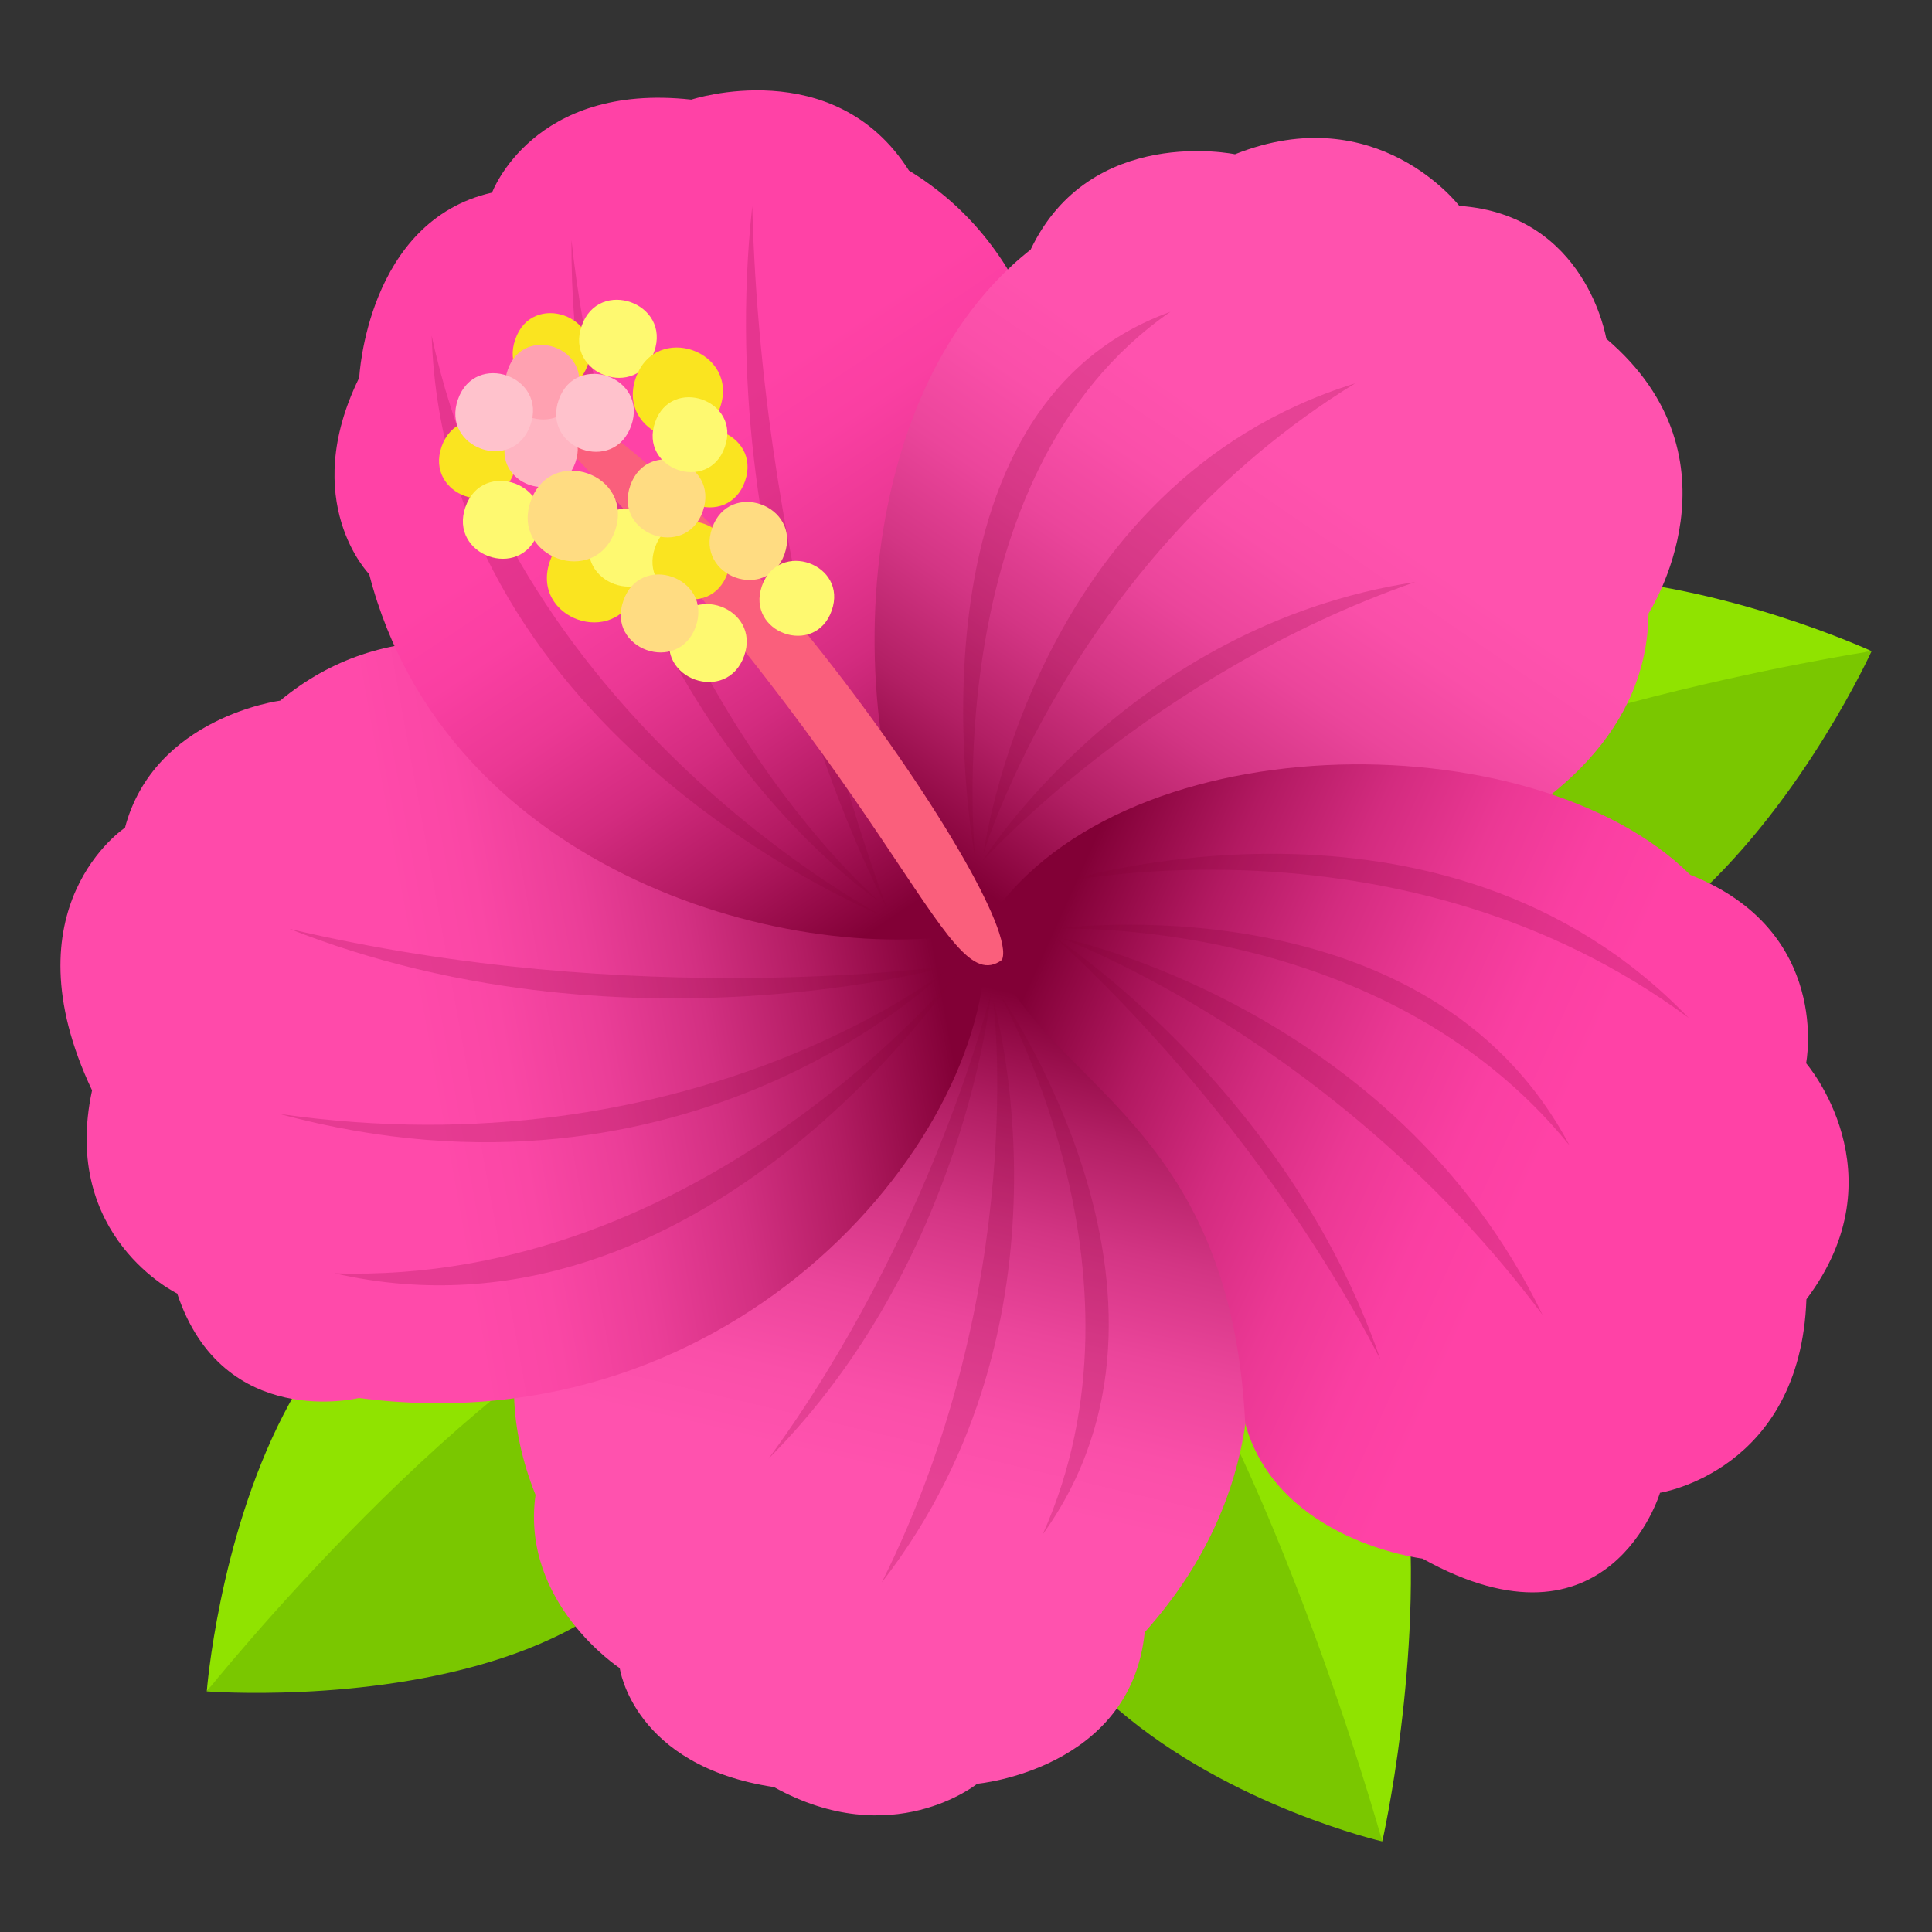
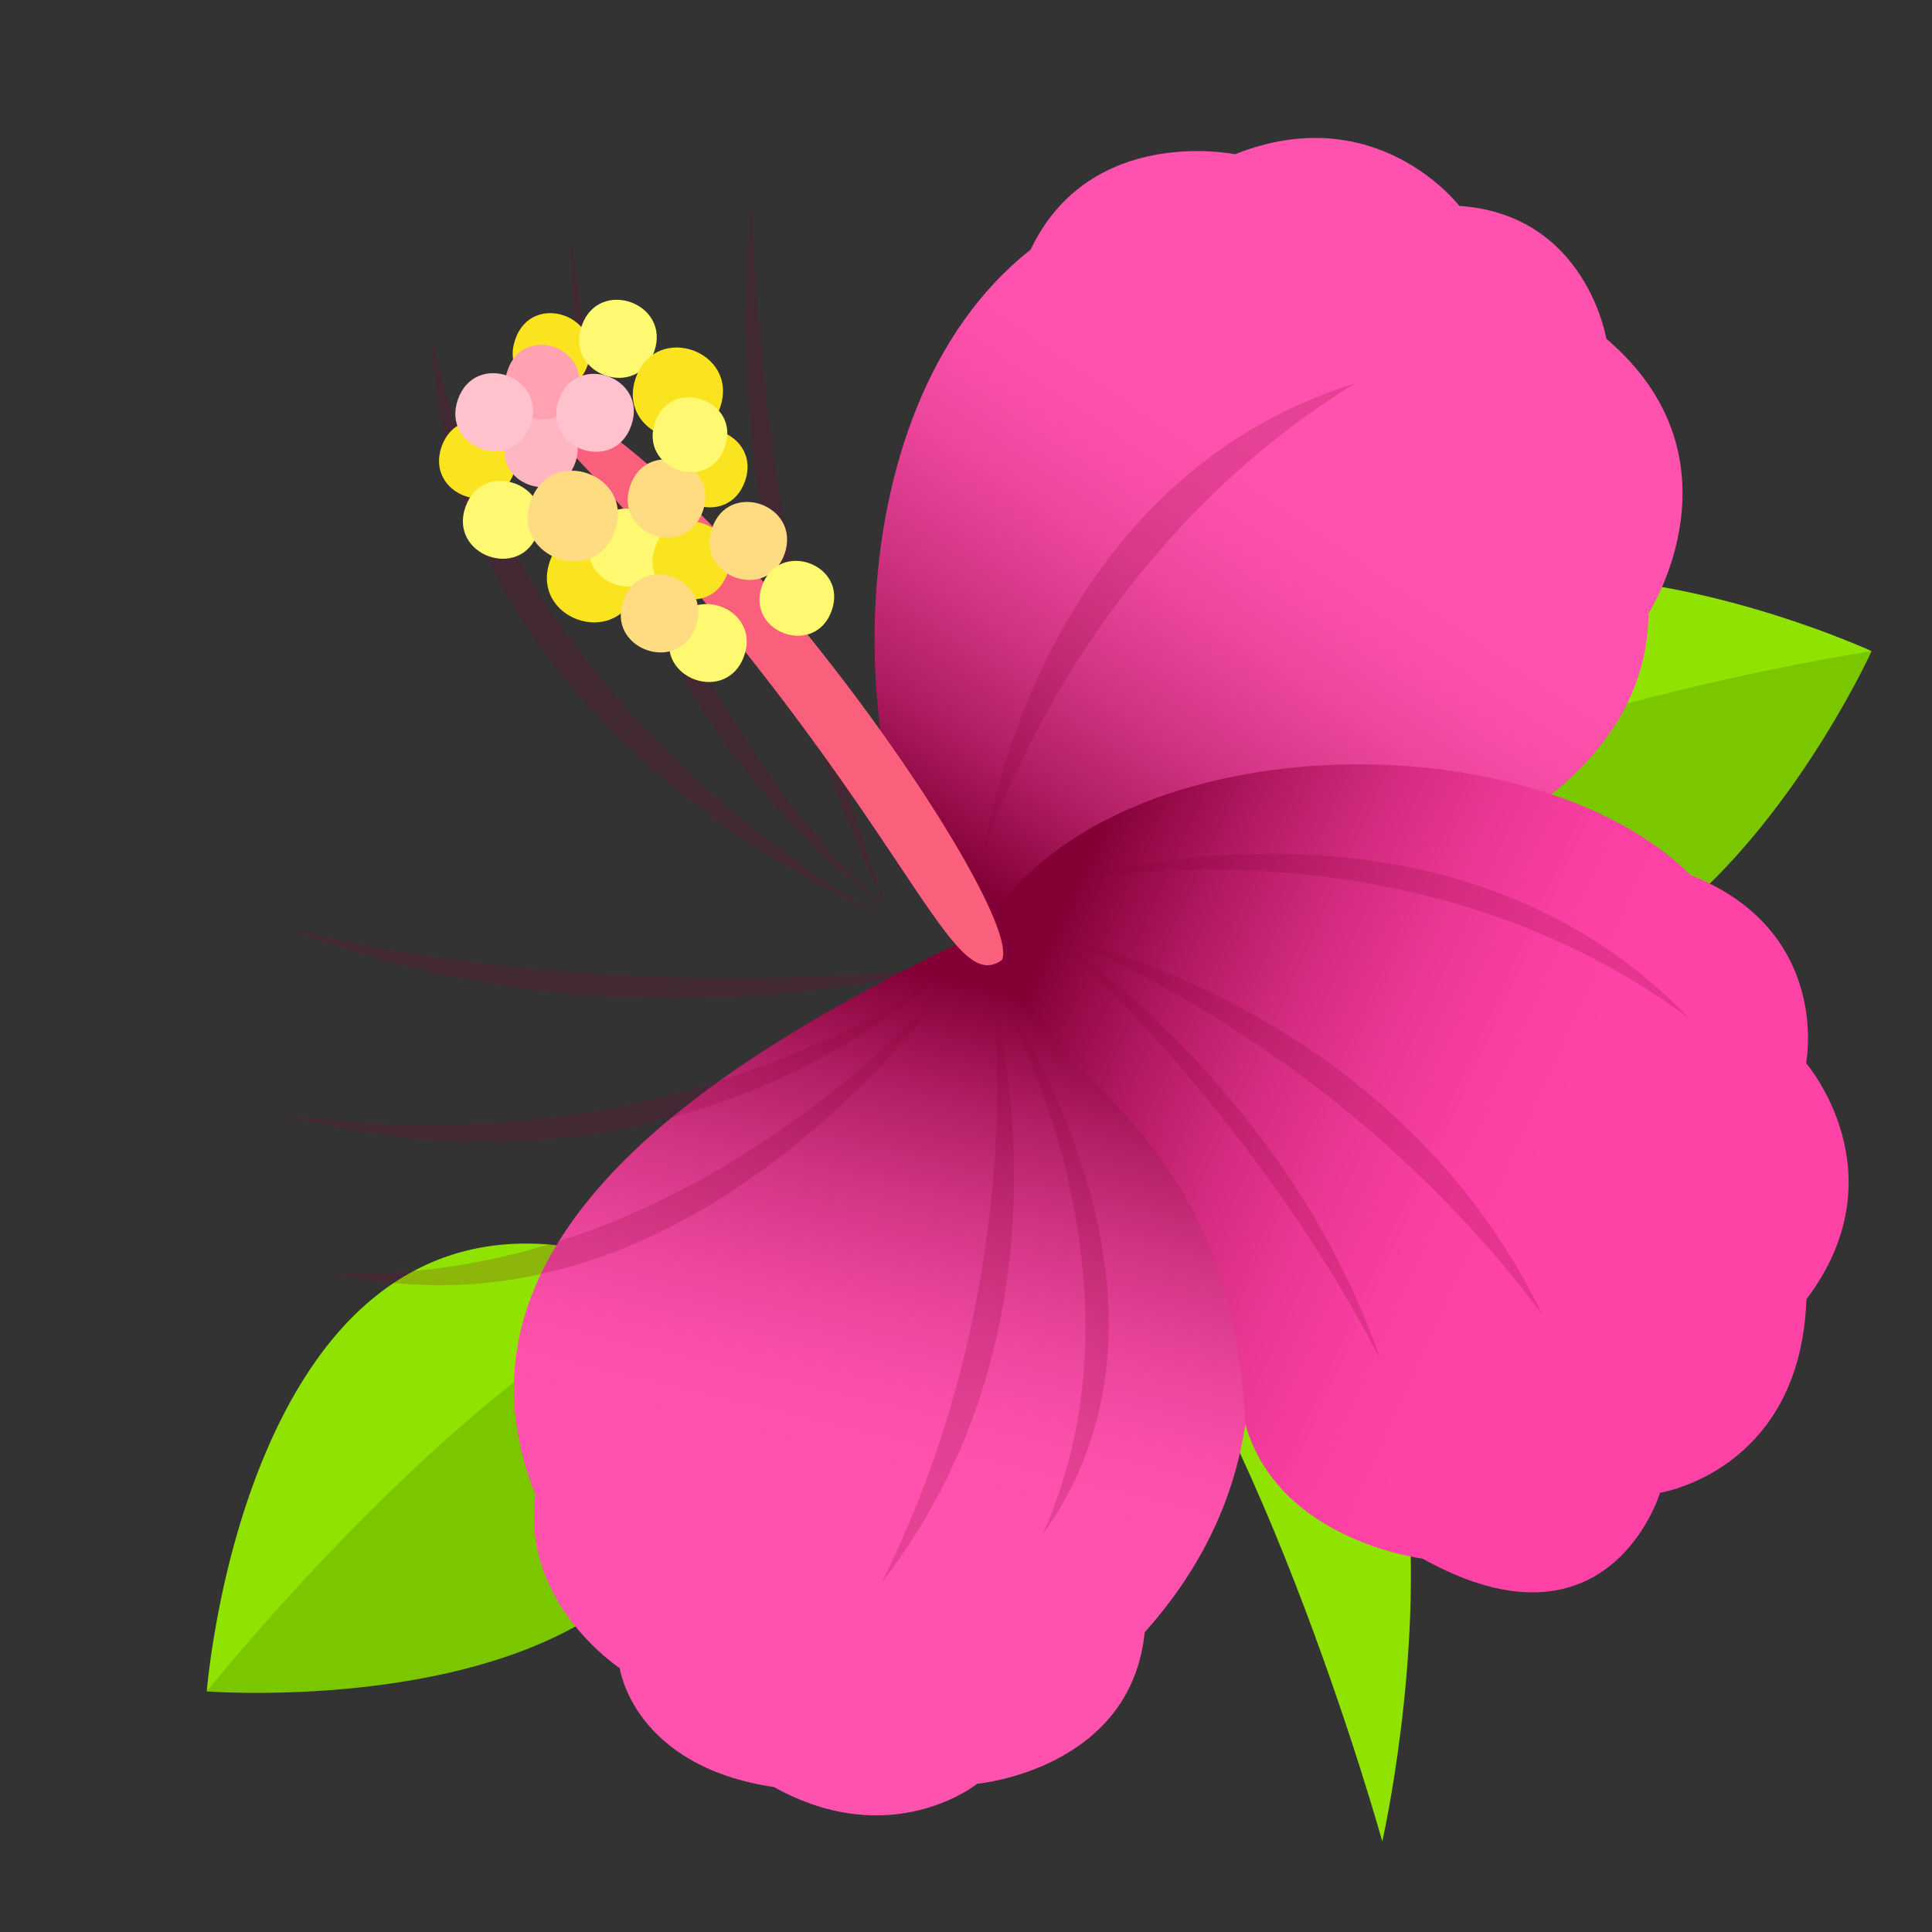
<svg xmlns="http://www.w3.org/2000/svg" viewBox="0 0 64 64">
  <rect x="0" y="0" width="64" height="64" fill="#333333" stroke="none" />
  <path d="M22.57 42.43c5.06 15.21-15.72 13.6-15.72 13.6s8.25-11.83 15.72-13.6z" fill="#7ac700" />
  <path d="M22.57 42.43c-6.98 2.66-15.72 13.6-15.72 13.6s1.53-19.91 15.72-13.6z" fill="#90e300" />
-   <path d="M35.8 39.86C25.77 56.39 45.79 61 45.79 61s-3.6-16.69-9.99-21.14z" fill="#7ac700" />
  <path d="M35.8 39.86C41.41 45.22 45.79 61 45.79 61s5.5-24.19-9.99-21.14z" fill="#90e300" />
  <path d="M41.5 28.67c11.63 12.4 20.5-7.1 20.5-7.1s-15.13 1.3-20.5 7.1z" fill="#7ac700" />
  <path d="M41.5 28.67c5.96-4.9 20.5-7.1 20.5-7.1s-19.29-8.91-20.5 7.1z" fill="#90e300" />
  <linearGradient id="a" x1="32.803" x2="26.313" y1="30.757" y2="58.157" gradientUnits="userSpaceOnUse">
    <stop offset=".067" stop-color="#820036" />
    <stop offset=".081" stop-color="#87033b" />
    <stop offset=".21" stop-color="#b21f64" />
    <stop offset=".335" stop-color="#d33584" />
    <stop offset=".453" stop-color="#eb459b" />
    <stop offset=".563" stop-color="#fa4fa9" />
    <stop offset=".654" stop-color="#ff52ae" />
  </linearGradient>
  <path d="M32.58 30.84c6.05 3.02 13.21 14.44 5.34 23.23-.46 4.56-5.55 5.02-5.55 5.02s-2.82 2.28-6.73.11c-4.67-.7-5.11-3.94-5.11-3.94s-3.29-2.16-2.79-5.74C14.13 40.5 25 34.48 32.58 30.84z" fill="url(#a)" />
  <linearGradient id="b" x1="32.806" x2="3.86" y1="30.641" y2="35.911" gradientUnits="userSpaceOnUse">
    <stop offset=".067" stop-color="#820036" />
    <stop offset=".081" stop-color="#87033b" />
    <stop offset=".21" stop-color="#b21c62" />
    <stop offset=".335" stop-color="#d33082" />
    <stop offset=".453" stop-color="#eb3e98" />
    <stop offset=".563" stop-color="#fa47a5" />
    <stop offset=".654" stop-color="#ff4aaa" />
  </linearGradient>
-   <path d="M32.64 30.9c.35 6.62-8.18 17.06-20.75 15.41 0 0-4.5 1.11-6.02-3.46 0 0-3.87-1.87-2.82-6.73-2.88-6.08 1.09-8.7 1.09-8.7.97-3.67 5.14-4.21 5.14-4.21 6.83-5.66 17 2.11 23.36 7.69z" fill="url(#b)" />
  <linearGradient id="c" x1="33.234" x2="16.91" y1="30.338" y2="5.853" gradientUnits="userSpaceOnUse">
    <stop offset=".067" stop-color="#820036" />
    <stop offset=".081" stop-color="#87033b" />
    <stop offset=".21" stop-color="#b21961" />
    <stop offset=".335" stop-color="#d32b7f" />
    <stop offset=".453" stop-color="#eb3894" />
    <stop offset=".563" stop-color="#fa3fa2" />
    <stop offset=".654" stop-color="#ff42a6" />
  </linearGradient>
-   <path d="M32.62 30.84c3.04-7.4 5.26-20.47-2.51-25.19C27.63 1.74 22.9 3.3 22.9 3.3c-5.25-.58-6.6 3.08-6.6 3.08-4.15.94-4.4 6.13-4.4 6.13-2.02 4.11.33 6.51.33 6.51 2.57 9.95 14.21 13.14 20.39 11.82z" fill="url(#c)" />
  <linearGradient id="d" x1="-12.541" x2=".137" y1="29.282" y2="2.509" gradientTransform="rotate(9.069 -7.144 315.807)" gradientUnits="userSpaceOnUse">
    <stop offset=".067" stop-color="#820036" />
    <stop offset=".081" stop-color="#87033b" />
    <stop offset=".21" stop-color="#b21f64" />
    <stop offset=".335" stop-color="#d33584" />
    <stop offset=".453" stop-color="#eb459b" />
    <stop offset=".563" stop-color="#fa4fa9" />
    <stop offset=".654" stop-color="#ff52ae" />
  </linearGradient>
  <path d="M31.95 31.53c11.1-.36 22.57-3.68 22.66-11.21 0 0 3.3-5.1-1.4-9.1 0 0-.66-4.11-4.87-4.4 0 0-2.73-3.58-7.43-1.71 0 0-4.79-1-6.77 3.16-6.76 5.32-6.23 18.52-2.19 23.26z" fill="url(#d)" />
  <linearGradient id="e" x1="32.35" x2="60.179" y1="31.456" y2="44.068" gradientUnits="userSpaceOnUse">
    <stop offset=".067" stop-color="#820036" />
    <stop offset=".081" stop-color="#87033b" />
    <stop offset=".21" stop-color="#b21961" />
    <stop offset=".335" stop-color="#d32b7f" />
    <stop offset=".453" stop-color="#eb3894" />
    <stop offset=".563" stop-color="#fa3fa2" />
    <stop offset=".654" stop-color="#ff42a6" />
  </linearGradient>
  <path d="M32.58 30.75c4.23-6.87 18.2-6.95 23.41-1.77 4.71 1.86 3.84 6.24 3.84 6.24s3.16 3.65.01 7.82c-.2 5.69-4.85 6.41-4.85 6.41s-1.68 5.63-7.87 2.18c0 0-4.77-.57-5.87-4.46-.51-10.6-7.29-11.29-8.67-16.42z" fill="url(#e)" />
  <path d="M11.08 42.18c12.28.4 20.69-10.03 20.69-10.03s-8.52 12.82-20.69 10.03z" opacity=".2" fill="#820036" />
  <path d="M9.26 36.9c13.59 1.96 22.06-4.74 22.06-4.74S22.89 40.6 9.26 36.9z" opacity=".2" fill="#820036" />
  <path d="M9.59 30.77c11.48 2.72 21.97 1.21 21.97 1.21s-11 3.13-21.97-1.21zm4.71-19.65c2.77 12.94 14.97 19.24 14.97 19.24S14.73 24.52 14.3 11.12z" opacity=".2" fill="#820036" />
  <path d="M18.93 7.95c1.6 14.68 10.22 21.93 10.22 21.93s-10.3-6.79-10.22-21.93z" opacity=".2" fill="#820036" />
  <path d="M24.92 6.83c.32 12.66 4.47 23.27 4.47 23.27s-5.84-10.76-4.47-23.27zm9.62 44c3.91-8.72-1.51-18.04-1.51-18.04s7.2 10.15 1.51 18.04z" opacity=".2" fill="#820036" />
  <path d="M29.21 52.42c4.91-9.84 3.69-19.3 3.69-19.3s3.06 10.6-3.69 19.3z" opacity=".2" fill="#820036" />
-   <path d="M25.46 48.32c5.43-7.41 7.37-15.44 7.37-15.44s-.85 8.91-7.37 15.44zm13.31-37.99c-7.84 5.41-6.46 18.14-6.46 18.14s-2.82-14.8 6.46-18.14z" opacity=".2" fill="#820036" />
  <path d="M44.89 12.7c-9.35 5.74-12.31 15.57-12.31 15.57s1.6-12.24 12.31-15.57z" opacity=".2" fill="#820036" />
-   <path d="M46.88 19.28c-8.81 3.07-14.34 9.25-14.34 9.25s4.83-7.79 14.34-9.25zm5.11 18.66c-6.24-7.7-17.1-7.17-17.1-7.17s12.39-1.75 17.1 7.17z" opacity=".2" fill="#820036" />
  <path d="M55.94 33.72c-9.4-6.96-20.82-4.48-20.82-4.48s12.63-4.04 20.82 4.48zm-4.84 9.84c-6.82-9.14-15.98-12.5-15.98-12.5s11.01 2.23 15.98 12.5z" opacity=".2" fill="#820036" />
  <path d="M45.73 45.04C41.35 36.57 34.88 31 34.88 31s7.74 5 10.85 14.04z" opacity=".2" fill="#820036" />
  <path d="M16.83 12.85C29.86 25.84 31.24 33.23 33.19 31.8c.84-1.79-11.12-18.83-16.36-18.95z" fill="#fa5f7c" />
  <path d="M17.03 15.65c-.57 1.61-2.97.76-2.4-.86.57-1.61 2.97-.76 2.4.86zm2.44-3.56c-.57 1.61-2.97.76-2.4-.85.56-1.62 2.96-.76 2.4.85z" fill="#fae420" />
  <path d="M17.82 17.65c-.57 1.61-2.97.75-2.4-.86.57-1.61 2.97-.75 2.4.86z" fill="#fef970" />
  <path d="M19.06 15.32c-.53 1.52-2.8.72-2.27-.81.53-1.52 2.8-.71 2.27.81z" fill="#ffb5c2" />
  <path d="M19.11 13.07c-.54 1.54-2.84.73-2.29-.82.53-1.54 2.83-.73 2.29.82z" fill="#ffa1b1" />
  <path d="M21.07 19.59c-.68 1.92-3.53.9-2.85-1.01.67-1.92 3.52-.9 2.85 1.01z" fill="#fae420" />
  <path d="M21.99 18.57c-.57 1.61-2.97.76-2.4-.86.57-1.61 2.97-.76 2.4.86zm2.66 3.16c-.57 1.61-2.97.76-2.4-.86.57-1.61 2.97-.75 2.4.86zm-2.98-10.08c-.57 1.62-2.97.76-2.4-.86.57-1.61 2.97-.75 2.4.86z" fill="#fef970" />
  <path d="M20.91 14.1c-.57 1.62-2.97.76-2.4-.86.57-1.6 2.97-.75 2.4.86z" fill="#ffc2cc" />
  <path d="M24.1 18.99c-.57 1.62-2.97.76-2.4-.86.57-1.61 2.97-.75 2.4.86z" fill="#fae420" />
  <path d="M24.68 15.94c-.57 1.62-2.97.76-2.4-.85.56-1.62 2.96-.76 2.4.85z" fill="#fae420" />
  <path d="M17.57 14.08c-.57 1.62-2.97.76-2.4-.85.57-1.62 2.97-.76 2.4.85z" fill="#ffc2cc" />
  <path d="M23.28 16.94c-.57 1.61-2.97.76-2.4-.86.57-1.61 2.97-.76 2.4.86zm2.71 1.41c-.57 1.61-2.96.76-2.4-.86.56-1.61 2.96-.76 2.4.86zm-2.94 2.4c-.57 1.61-2.97.76-2.4-.85.56-1.62 2.96-.77 2.4.85z" fill="#ffdc82" />
  <path d="M23.85 13.51c-.66 1.88-3.44.88-2.79-.99.66-1.88 3.45-.89 2.79.99z" fill="#fae420" />
  <path d="M24.01 14.81c-.54 1.55-2.85.73-2.31-.82s2.86-.73 2.31.82zm3.54 5.42c-.55 1.55-2.85.73-2.31-.82.55-1.55 2.86-.73 2.31.82z" fill="#fef970" />
  <path d="M20.37 17.59c-.66 1.88-3.45.88-2.79-.99.67-1.88 3.45-.89 2.79.99z" fill="#ffdc82" />
</svg>